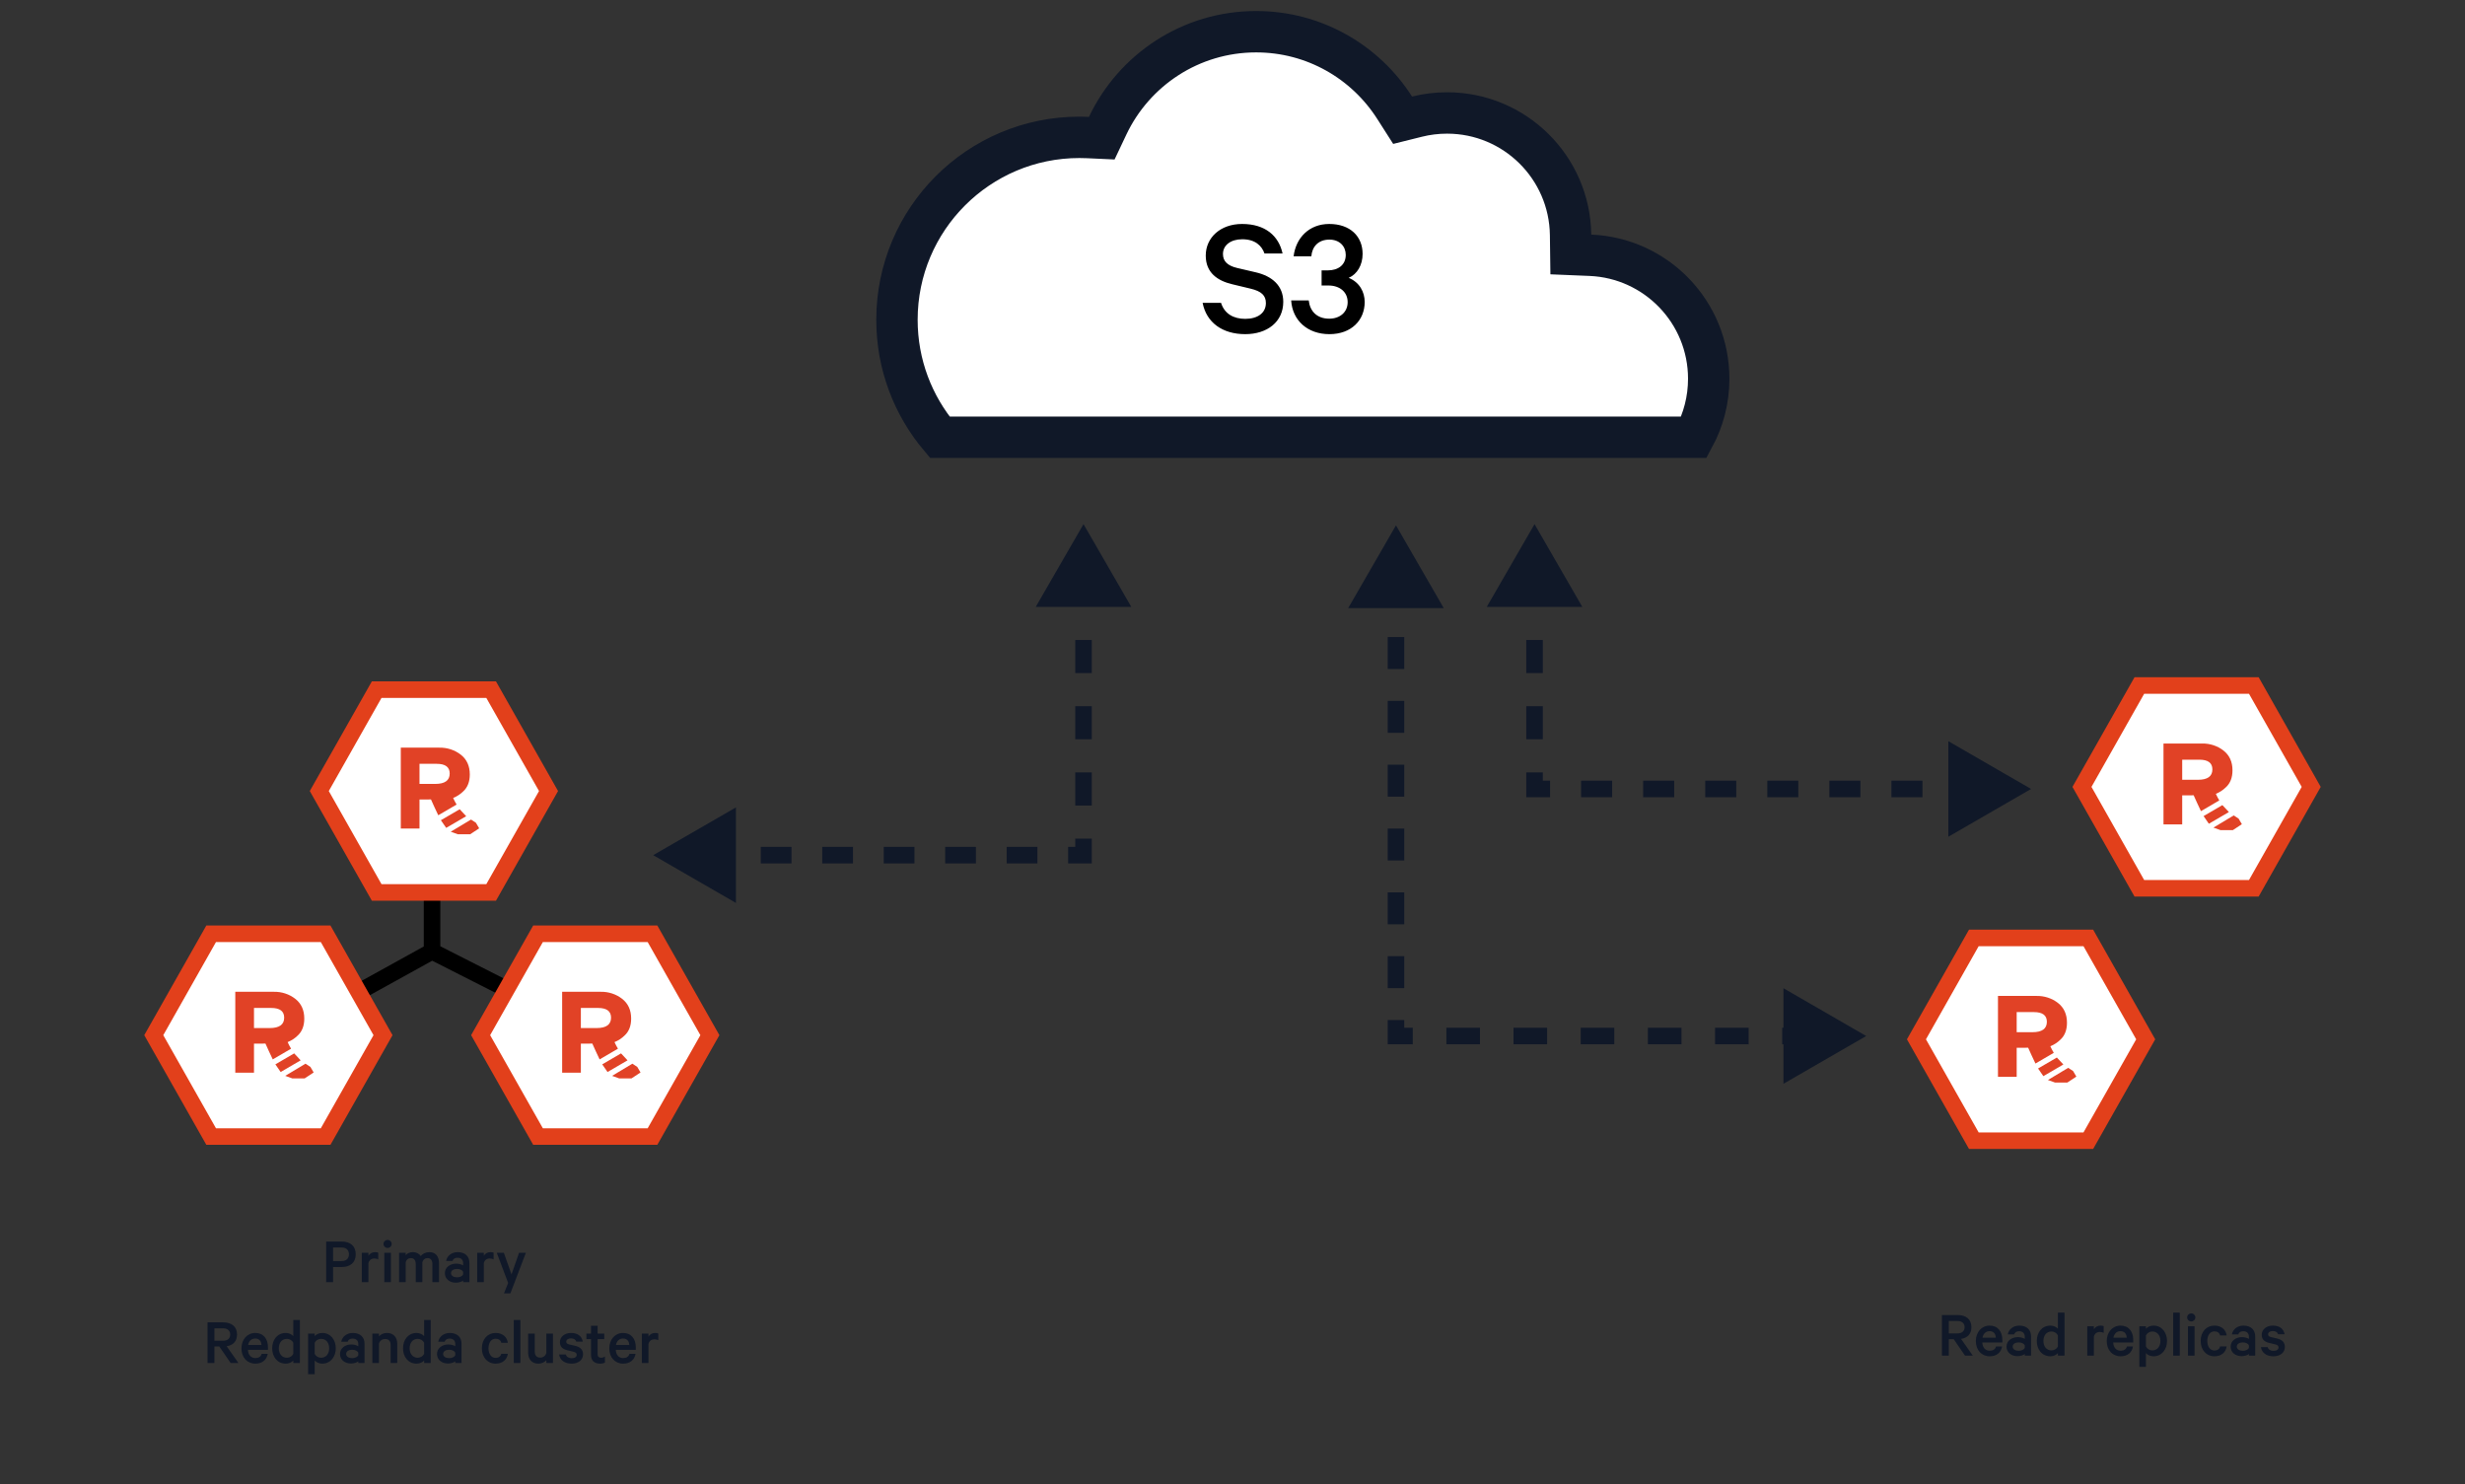
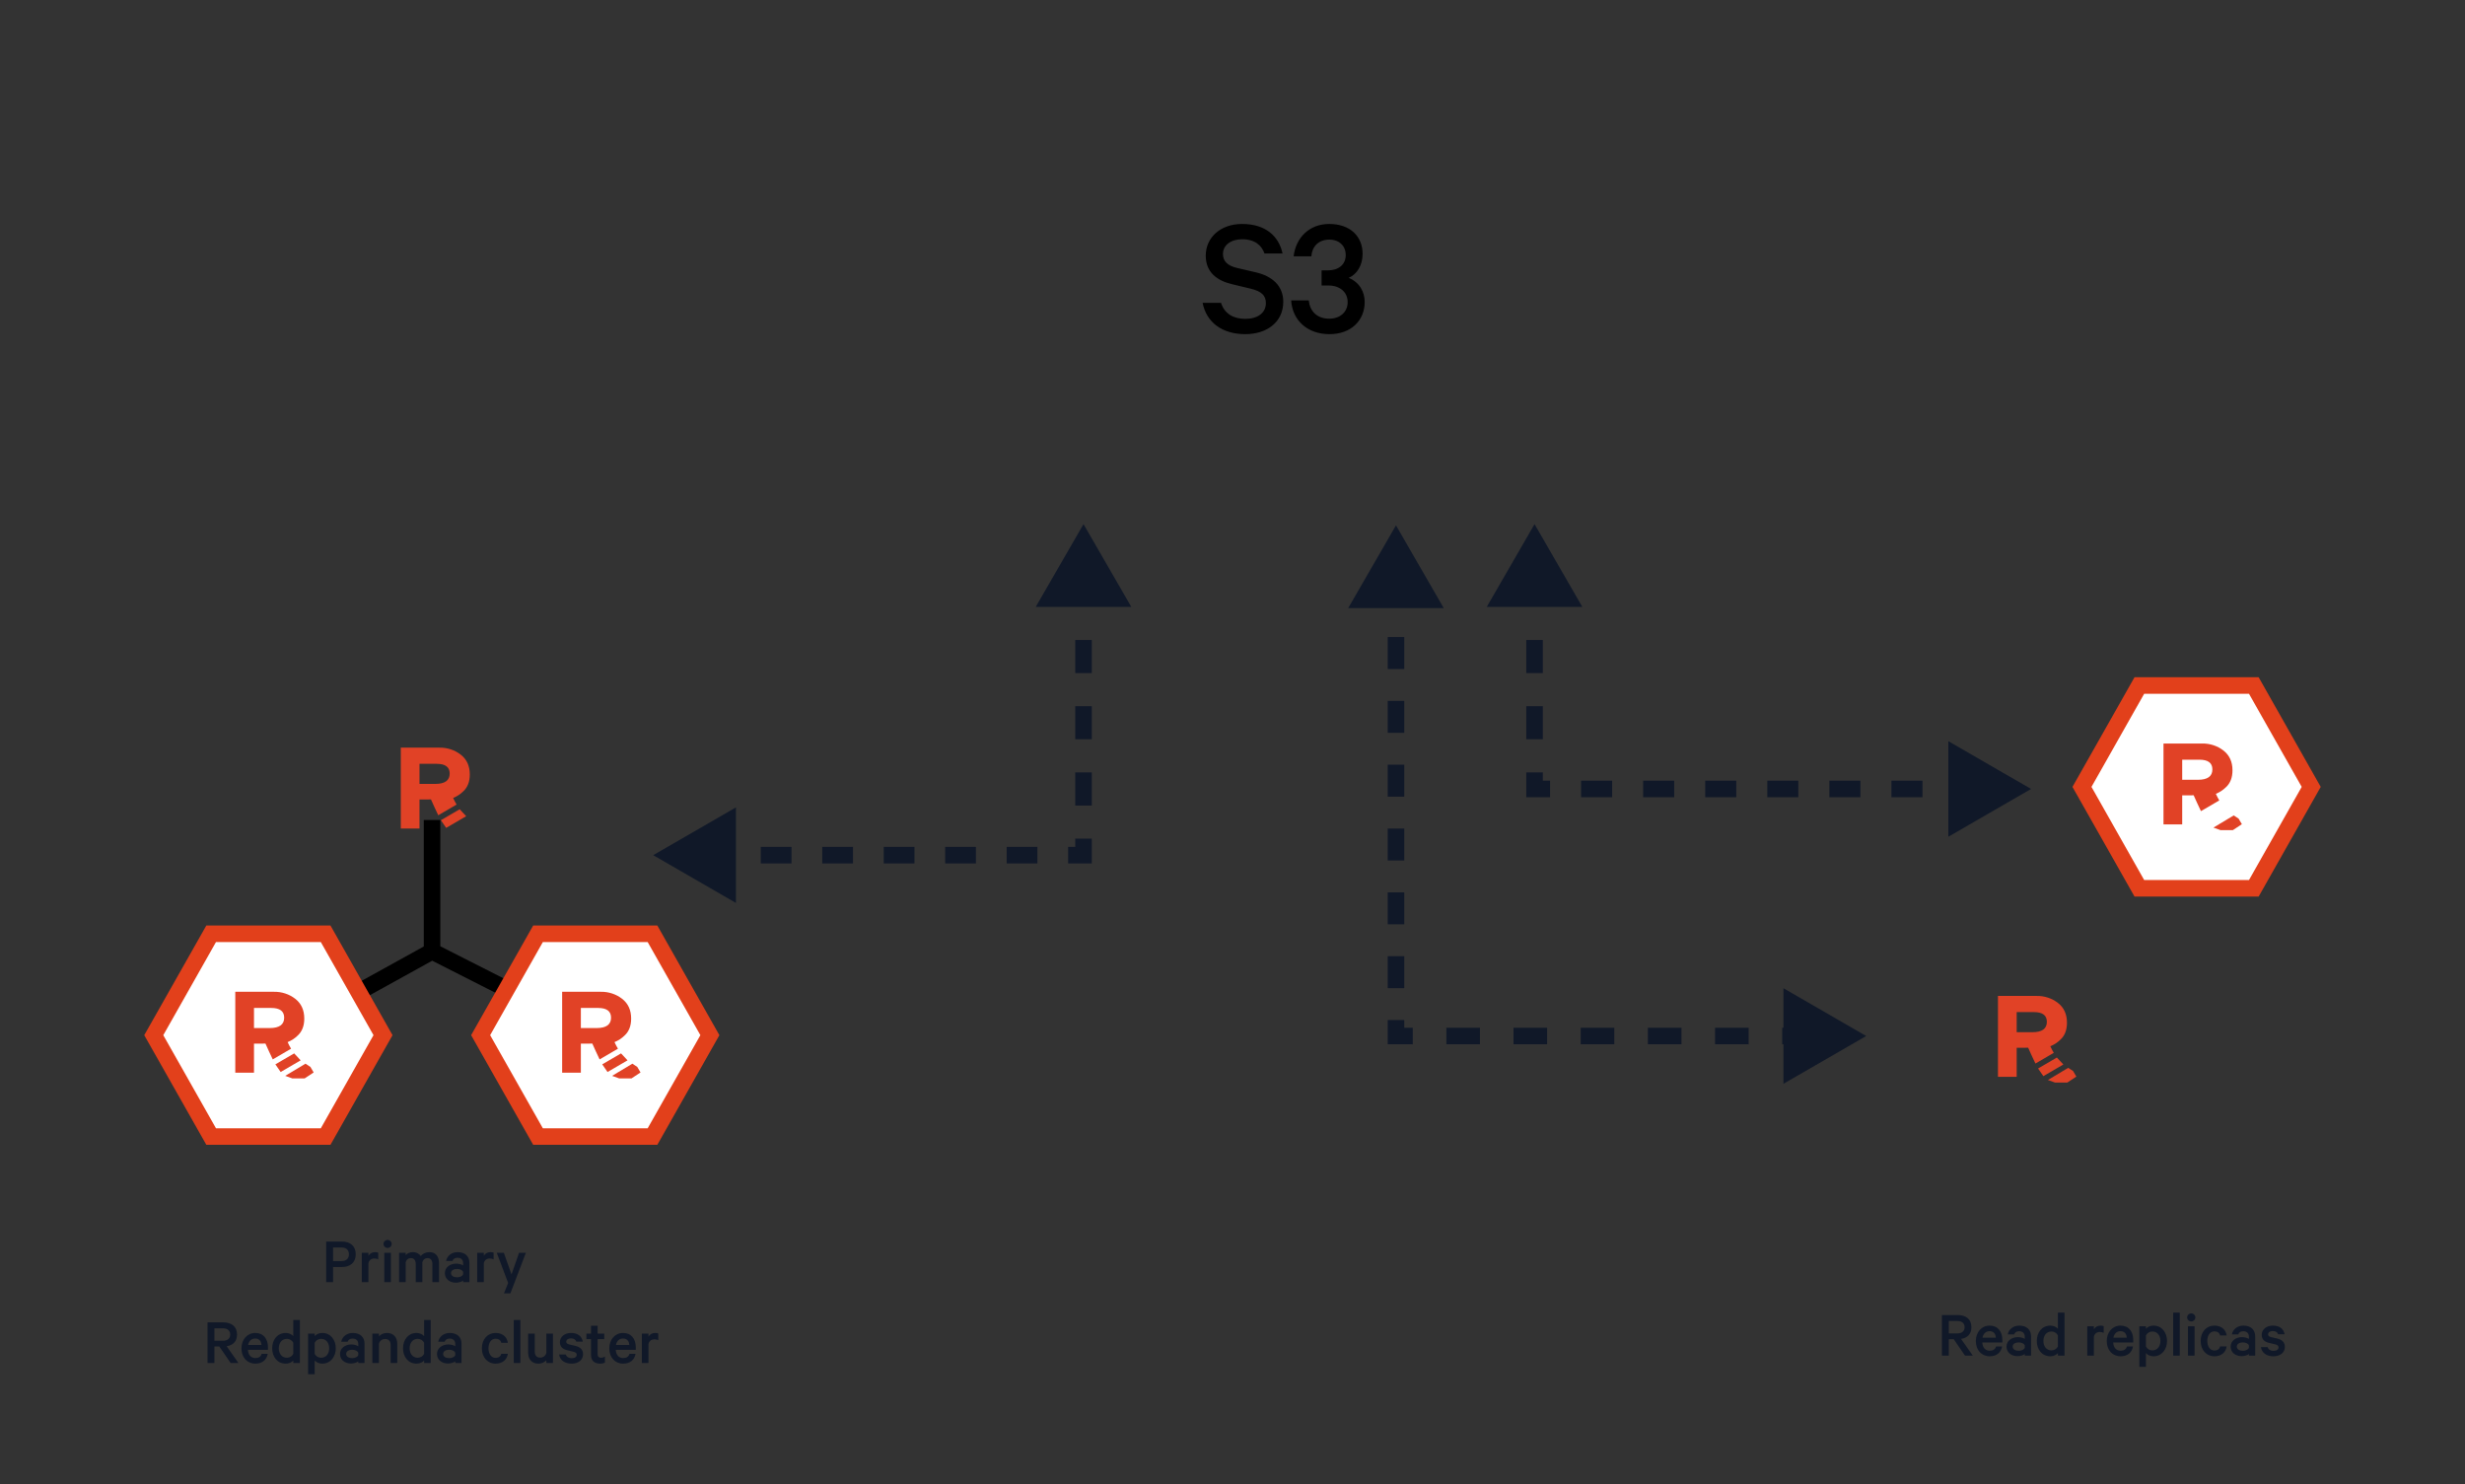
<svg xmlns="http://www.w3.org/2000/svg" width="671" height="404" viewBox="0 0 671 404" fill="none">
  <rect x="0" y="0" width="671" height="404" fill="#333333" stroke="none" />
  <path d="M93.055 344.878H90.66V349H88.788V337.948H93.055C95.341 337.948 96.835 339.136 96.835 341.422C96.835 343.672 95.341 344.878 93.055 344.878ZM94.981 341.422C94.981 340.324 94.314 339.568 93.019 339.568H90.66V343.258H93.019C94.314 343.258 94.981 342.484 94.981 341.422ZM102.953 340.972V342.826C102.701 342.646 102.269 342.556 101.891 342.556C101.153 342.556 100.469 342.97 100.289 343.834V349H98.489V341.008H100.289V341.836C100.595 341.242 101.297 340.828 102.071 340.828C102.467 340.828 102.827 340.9 102.953 340.972ZM106.406 341.008V349H104.606V341.008H106.406ZM106.622 338.596C106.622 339.208 106.1 339.694 105.506 339.694C104.912 339.694 104.39 339.208 104.39 338.596C104.39 337.984 104.912 337.498 105.506 337.498C106.1 337.498 106.622 337.984 106.622 338.596ZM114.536 341.89C115.094 341.242 115.832 340.828 116.912 340.828C118.55 340.828 119.504 341.98 119.504 343.798V349H117.704V344.086C117.704 343.096 117.272 342.448 116.39 342.448C115.742 342.448 115.13 342.844 114.968 343.636V349H113.168V344.086C113.168 343.096 112.736 342.448 111.854 342.448C111.206 342.448 110.594 342.844 110.432 343.636V349H108.632V341.008H110.432V341.674C110.81 341.17 111.53 340.828 112.43 340.828C113.33 340.828 114.122 341.278 114.536 341.89ZM127.778 349H126.068V348.55C125.798 348.82 124.988 349.144 124.088 349.144C122.45 349.144 121.1 348.172 121.1 346.534C121.1 345.022 122.45 343.96 124.214 343.96C124.934 343.96 125.744 344.212 126.068 344.446V343.798C126.068 342.988 125.564 342.358 124.538 342.358C123.818 342.358 123.368 342.664 123.17 343.222H121.442C121.676 341.854 122.936 340.828 124.574 340.828C126.59 340.828 127.778 341.944 127.778 343.762V349ZM126.068 346.876V346.21C125.87 345.706 125.15 345.4 124.43 345.4C123.62 345.4 122.774 345.742 122.774 346.534C122.774 347.344 123.62 347.686 124.43 347.686C125.15 347.686 125.87 347.38 126.068 346.876ZM134.365 340.972V342.826C134.113 342.646 133.681 342.556 133.303 342.556C132.565 342.556 131.881 342.97 131.701 343.834V349H129.901V341.008H131.701V341.836C132.007 341.242 132.709 340.828 133.483 340.828C133.879 340.828 134.239 340.9 134.365 340.972ZM138.934 352.06H137.188L138.322 349.216L135.226 341.008H137.152L139.24 346.894L141.292 341.008H143.146L138.934 352.06ZM59.701 366.518H58.369V371H56.497V359.948H60.763C63.049 359.948 64.525 361.1 64.525 363.26C64.525 365.114 63.445 366.176 61.699 366.446L64.903 371H62.779L59.701 366.518ZM58.369 361.568V364.952H60.727C61.969 364.952 62.671 364.286 62.671 363.26C62.671 362.234 61.969 361.568 60.727 361.568H58.369ZM71.218 368.516H72.874C72.604 370.1 71.434 371.18 69.508 371.18C67.276 371.18 65.728 369.488 65.728 367.022C65.728 364.628 67.294 362.828 69.472 362.828C71.722 362.828 72.946 364.43 72.946 366.77V367.418H67.492C67.546 368.822 68.356 369.668 69.508 369.668C70.372 369.668 71.02 369.29 71.218 368.516ZM69.49 364.34C68.5 364.34 67.762 364.952 67.546 366.104H71.164C71.146 365.132 70.588 364.34 69.49 364.34ZM79.837 371V370.316C79.477 370.766 78.685 371.18 77.803 371.18C75.463 371.18 74.095 369.308 74.095 367.004C74.095 364.718 75.463 362.828 77.803 362.828C78.685 362.828 79.477 363.242 79.837 363.692V359.3H81.637V371H79.837ZM79.837 368.516V365.492C79.531 364.862 78.847 364.43 78.109 364.43C76.723 364.43 75.895 365.528 75.895 367.004C75.895 368.48 76.723 369.578 78.109 369.578C78.847 369.578 79.531 369.146 79.837 368.516ZM85.664 370.316V374.06H83.864V363.008H85.664V363.692C86.024 363.242 86.816 362.828 87.698 362.828C90.038 362.828 91.406 364.772 91.406 367.004C91.406 369.236 90.038 371.18 87.698 371.18C86.816 371.18 86.024 370.766 85.664 370.316ZM85.664 365.492V368.516C85.97 369.146 86.654 369.578 87.392 369.578C88.778 369.578 89.606 368.48 89.606 367.004C89.606 365.528 88.778 364.43 87.392 364.43C86.654 364.43 85.97 364.862 85.664 365.492ZM99.231 371H97.521V370.55C97.251 370.82 96.441 371.144 95.541 371.144C93.903 371.144 92.553 370.172 92.553 368.534C92.553 367.022 93.903 365.96 95.667 365.96C96.387 365.96 97.197 366.212 97.521 366.446V365.798C97.521 364.988 97.017 364.358 95.991 364.358C95.271 364.358 94.821 364.664 94.623 365.222H92.895C93.129 363.854 94.389 362.828 96.027 362.828C98.043 362.828 99.231 363.944 99.231 365.762V371ZM97.521 368.876V368.21C97.323 367.706 96.603 367.4 95.883 367.4C95.073 367.4 94.227 367.742 94.227 368.534C94.227 369.344 95.073 369.686 95.883 369.686C96.603 369.686 97.323 369.38 97.521 368.876ZM101.354 371V363.008H103.154V363.764C103.586 363.26 104.378 362.828 105.314 362.828C107.132 362.828 108.14 364.034 108.14 365.798V371H106.34V366.104C106.34 365.114 105.854 364.466 104.828 364.466C104.054 364.466 103.352 364.952 103.154 365.744V371H101.354ZM115.45 371V370.316C115.09 370.766 114.298 371.18 113.416 371.18C111.076 371.18 109.708 369.308 109.708 367.004C109.708 364.718 111.076 362.828 113.416 362.828C114.298 362.828 115.09 363.242 115.45 363.692V359.3H117.25V371H115.45ZM115.45 368.516V365.492C115.144 364.862 114.46 364.43 113.722 364.43C112.336 364.43 111.508 365.528 111.508 367.004C111.508 368.48 112.336 369.578 113.722 369.578C114.46 369.578 115.144 369.146 115.45 368.516ZM125.633 371H123.923V370.55C123.653 370.82 122.843 371.144 121.943 371.144C120.305 371.144 118.955 370.172 118.955 368.534C118.955 367.022 120.305 365.96 122.069 365.96C122.789 365.96 123.599 366.212 123.923 366.446V365.798C123.923 364.988 123.419 364.358 122.393 364.358C121.673 364.358 121.223 364.664 121.025 365.222H119.297C119.531 363.854 120.791 362.828 122.429 362.828C124.445 362.828 125.633 363.944 125.633 365.762V371ZM123.923 368.876V368.21C123.725 367.706 123.005 367.4 122.285 367.4C121.475 367.4 120.629 367.742 120.629 368.534C120.629 369.344 121.475 369.686 122.285 369.686C123.005 369.686 123.725 369.38 123.923 368.876ZM131.171 367.004C131.171 364.52 132.737 362.828 134.897 362.828C136.805 362.828 138.011 363.908 138.245 365.51H136.445C136.301 364.79 135.707 364.394 134.915 364.394C133.709 364.394 132.971 365.492 132.971 367.004C132.971 368.516 133.709 369.614 134.915 369.614C135.707 369.614 136.301 369.218 136.445 368.498H138.245C138.011 370.1 136.805 371.18 134.897 371.18C132.737 371.18 131.171 369.488 131.171 367.004ZM141.65 359.3V371H139.85V359.3H141.65ZM150.518 363.008V371H148.718V370.244C148.286 370.748 147.512 371.18 146.576 371.18C144.758 371.18 143.768 369.974 143.768 368.21V363.008H145.568V367.904C145.568 368.894 146.036 369.542 147.062 369.542C147.836 369.542 148.52 369.056 148.718 368.264V363.008H150.518ZM152.195 368.696H154.031C154.229 369.362 154.823 369.704 155.615 369.704C156.443 369.704 156.983 369.38 156.983 368.75C156.983 368.318 156.713 368.084 156.047 367.922L154.391 367.526C153.257 367.256 152.411 366.644 152.411 365.33C152.411 363.89 153.689 362.828 155.435 362.828C157.307 362.828 158.369 363.728 158.639 365.186H156.875C156.713 364.664 156.245 364.304 155.417 364.304C154.787 364.304 154.139 364.592 154.139 365.222C154.139 365.582 154.391 365.816 154.967 365.96L156.659 366.356C158.027 366.68 158.711 367.454 158.711 368.624C158.711 370.208 157.397 371.18 155.597 371.18C153.725 371.18 152.429 370.244 152.195 368.696ZM160.884 368.84V364.502H159.624V363.008H160.884V360.866H162.684V363.008H164.484V364.502H162.684V368.642C162.684 369.29 163.044 369.578 163.638 369.578C163.998 369.578 164.412 369.434 164.664 369.254V370.892C164.358 371.072 163.872 371.18 163.314 371.18C161.892 371.18 160.884 370.424 160.884 368.84ZM171.343 368.516H172.999C172.729 370.1 171.559 371.18 169.633 371.18C167.401 371.18 165.853 369.488 165.853 367.022C165.853 364.628 167.419 362.828 169.597 362.828C171.847 362.828 173.071 364.43 173.071 366.77V367.418H167.617C167.671 368.822 168.481 369.668 169.633 369.668C170.497 369.668 171.145 369.29 171.343 368.516ZM169.615 364.34C168.625 364.34 167.887 364.952 167.671 366.104H171.289C171.271 365.132 170.713 364.34 169.615 364.34ZM179.189 362.972V364.826C178.937 364.646 178.505 364.556 178.127 364.556C177.389 364.556 176.705 364.97 176.525 365.834V371H174.725V363.008H176.525V363.836C176.831 363.242 177.533 362.828 178.307 362.828C178.703 362.828 179.063 362.9 179.189 362.972Z" fill="#101828" />
  <path d="M531.818 364.518H530.486V369H528.614V357.948H532.88C535.166 357.948 536.642 359.1 536.642 361.26C536.642 363.114 535.562 364.176 533.816 364.446L537.02 369H534.896L531.818 364.518ZM530.486 359.568V362.952H532.844C534.086 362.952 534.788 362.286 534.788 361.26C534.788 360.234 534.086 359.568 532.844 359.568H530.486ZM543.334 366.516H544.99C544.72 368.1 543.55 369.18 541.624 369.18C539.392 369.18 537.844 367.488 537.844 365.022C537.844 362.628 539.41 360.828 541.588 360.828C543.838 360.828 545.062 362.43 545.062 364.77V365.418H539.608C539.662 366.822 540.472 367.668 541.624 367.668C542.488 367.668 543.136 367.29 543.334 366.516ZM541.606 362.34C540.616 362.34 539.878 362.952 539.662 364.104H543.28C543.262 363.132 542.704 362.34 541.606 362.34ZM552.873 369H551.163V368.55C550.893 368.82 550.083 369.144 549.183 369.144C547.545 369.144 546.195 368.172 546.195 366.534C546.195 365.022 547.545 363.96 549.309 363.96C550.029 363.96 550.839 364.212 551.163 364.446V363.798C551.163 362.988 550.659 362.358 549.633 362.358C548.913 362.358 548.463 362.664 548.265 363.222H546.537C546.771 361.854 548.031 360.828 549.669 360.828C551.685 360.828 552.873 361.944 552.873 363.762V369ZM551.163 366.876V366.21C550.965 365.706 550.245 365.4 549.525 365.4C548.715 365.4 547.869 365.742 547.869 366.534C547.869 367.344 548.715 367.686 549.525 367.686C550.245 367.686 550.965 367.38 551.163 366.876ZM560.18 369V368.316C559.82 368.766 559.028 369.18 558.146 369.18C555.806 369.18 554.438 367.308 554.438 365.004C554.438 362.718 555.806 360.828 558.146 360.828C559.028 360.828 559.82 361.242 560.18 361.692V357.3H561.98V369H560.18ZM560.18 366.516V363.492C559.874 362.862 559.19 362.43 558.452 362.43C557.066 362.43 556.238 363.528 556.238 365.004C556.238 366.48 557.066 367.578 558.452 367.578C559.19 367.578 559.874 367.146 560.18 366.516ZM572.643 360.972V362.826C572.391 362.646 571.959 362.556 571.581 362.556C570.843 362.556 570.159 362.97 569.979 363.834V369H568.179V361.008H569.979V361.836C570.285 361.242 570.987 360.828 571.761 360.828C572.157 360.828 572.517 360.9 572.643 360.972ZM578.965 366.516H580.621C580.351 368.1 579.181 369.18 577.255 369.18C575.023 369.18 573.475 367.488 573.475 365.022C573.475 362.628 575.041 360.828 577.219 360.828C579.469 360.828 580.693 362.43 580.693 364.77V365.418H575.239C575.293 366.822 576.103 367.668 577.255 367.668C578.119 367.668 578.767 367.29 578.965 366.516ZM577.237 362.34C576.247 362.34 575.509 362.952 575.293 364.104H578.911C578.893 363.132 578.335 362.34 577.237 362.34ZM584.147 368.316V372.06H582.347V361.008H584.147V361.692C584.507 361.242 585.299 360.828 586.181 360.828C588.521 360.828 589.889 362.772 589.889 365.004C589.889 367.236 588.521 369.18 586.181 369.18C585.299 369.18 584.507 368.766 584.147 368.316ZM584.147 363.492V366.516C584.453 367.146 585.137 367.578 585.875 367.578C587.261 367.578 588.089 366.48 588.089 365.004C588.089 363.528 587.261 362.43 585.875 362.43C585.137 362.43 584.453 362.862 584.147 363.492ZM593.358 357.3V369H591.558V357.3H593.358ZM597.384 361.008V369H595.584V361.008H597.384ZM597.6 358.596C597.6 359.208 597.078 359.694 596.484 359.694C595.89 359.694 595.368 359.208 595.368 358.596C595.368 357.984 595.89 357.498 596.484 357.498C597.078 357.498 597.6 357.984 597.6 358.596ZM599.051 365.004C599.051 362.52 600.617 360.828 602.777 360.828C604.685 360.828 605.891 361.908 606.125 363.51H604.325C604.181 362.79 603.587 362.394 602.795 362.394C601.589 362.394 600.851 363.492 600.851 365.004C600.851 366.516 601.589 367.614 602.795 367.614C603.587 367.614 604.181 367.218 604.325 366.498H606.125C605.891 368.1 604.685 369.18 602.777 369.18C600.617 369.18 599.051 367.488 599.051 365.004ZM613.886 369H612.176V368.55C611.906 368.82 611.096 369.144 610.196 369.144C608.558 369.144 607.208 368.172 607.208 366.534C607.208 365.022 608.558 363.96 610.322 363.96C611.042 363.96 611.852 364.212 612.176 364.446V363.798C612.176 362.988 611.672 362.358 610.646 362.358C609.926 362.358 609.476 362.664 609.278 363.222H607.55C607.784 361.854 609.044 360.828 610.682 360.828C612.698 360.828 613.886 361.944 613.886 363.762V369ZM612.176 366.876V366.21C611.978 365.706 611.258 365.4 610.538 365.4C609.728 365.4 608.882 365.742 608.882 366.534C608.882 367.344 609.728 367.686 610.538 367.686C611.258 367.686 611.978 367.38 612.176 366.876ZM615.452 366.696H617.288C617.486 367.362 618.08 367.704 618.872 367.704C619.7 367.704 620.24 367.38 620.24 366.75C620.24 366.318 619.97 366.084 619.304 365.922L617.648 365.526C616.514 365.256 615.668 364.644 615.668 363.33C615.668 361.89 616.946 360.828 618.692 360.828C620.564 360.828 621.626 361.728 621.896 363.186H620.132C619.97 362.664 619.502 362.304 618.674 362.304C618.044 362.304 617.396 362.592 617.396 363.222C617.396 363.582 617.648 363.816 618.224 363.96L619.916 364.356C621.284 364.68 621.968 365.454 621.968 366.624C621.968 368.208 620.654 369.18 618.854 369.18C616.982 369.18 615.686 368.244 615.452 366.696Z" fill="#101828" />
-   <path d="M296.166 37.438L299.912 37.612L301.517 34.223C308.684 19.084 324.092 8.632 341.93 8.632C357.767 8.632 371.684 16.866 379.628 29.312L381.807 32.727L385.738 31.747C388.347 31.096 391.082 30.749 393.906 30.749C412.329 30.749 427.292 45.565 427.53 63.93L427.599 69.263L432.928 69.484C450.837 70.227 465.132 84.986 465.132 103.081C465.132 108.854 463.682 114.275 461.127 119.014H255.819C248.541 110.373 244.163 99.226 244.163 87.046C244.163 59.619 266.397 37.384 293.825 37.384C294.61 37.384 295.391 37.403 296.166 37.438Z" fill="white" stroke="#101828" stroke-width="11.264" />
  <path d="M327.368 82.44H332.382C333.329 85.421 335.789 86.793 338.958 86.793C342.364 86.793 344.588 85.184 344.588 82.488C344.588 80.453 343.405 79.271 340.377 78.561L335.457 77.378C331.436 76.432 328.219 74.256 328.219 69.573C328.219 64.653 332.241 60.963 338.107 60.963C344.398 60.963 348.088 64.18 349.129 69.005H344.209C343.452 66.829 341.607 65.126 338.154 65.126C335.032 65.126 332.903 66.734 332.903 69.147C332.903 71.087 334.133 72.317 336.735 72.932L341.797 74.114C346.338 75.155 349.318 77.804 349.318 82.156C349.318 87.597 344.966 90.956 338.958 90.956C332.808 90.956 328.409 87.833 327.368 82.44ZM359.752 77.71V73.594H361.455C364.246 73.594 366.328 72.127 366.328 69.384C366.328 67.066 364.672 65.221 361.881 65.221C358.806 65.221 357.15 67.207 356.961 69.762H352.136C352.751 64.7 356.393 60.963 361.834 60.963C367.558 60.963 370.916 64.369 370.916 69.1C370.916 72.127 369.45 74.635 367.132 75.628C370.112 76.858 371.484 79.507 371.484 82.204C371.484 87.124 367.889 90.956 361.881 90.956C355.92 90.956 351.805 87.218 351.473 81.778H356.251C356.583 84.711 358.475 86.745 361.834 86.745C364.767 86.745 366.848 84.948 366.848 82.251C366.848 79.46 364.672 77.71 361.597 77.71H359.752Z" fill="black" />
  <path d="M294.945 142.667L281.939 165.194H307.951L294.945 142.667ZM294.945 232.775V235.028H297.198V232.775H294.945ZM177.805 232.775L200.332 245.781V219.769L177.805 232.775ZM190.355 235.028H198.723V230.523H190.355V235.028ZM207.09 235.028H215.457V230.523H207.09V235.028ZM223.824 235.028H232.191V230.523H223.824V235.028ZM240.559 235.028H248.926V230.523H240.559V235.028ZM257.293 235.028H265.66V230.523H257.293V235.028ZM274.027 235.028H282.395V230.523H274.027V235.028ZM290.762 235.028H294.945V230.523H290.762V235.028ZM297.198 232.775V228.27H292.693V232.775H297.198ZM297.198 219.259V210.248H292.693V219.259H297.198ZM297.198 201.237V192.227H292.693V201.237H297.198ZM297.198 183.216V174.205H292.693V183.216H297.198ZM297.198 165.194V156.183H292.693V165.194H297.198Z" fill="#101828" />
  <path d="M380 143L393.006 165.527H366.994L380 143ZM380 282V284.253H377.747V282H380ZM508 282L485.473 295.006V268.994L508 282ZM494.286 284.253H485.143V279.747H494.286V284.253ZM476 284.253H466.857V279.747H476V284.253ZM457.714 284.253H448.571V279.747H457.714V284.253ZM439.429 284.253H430.286V279.747H439.429V284.253ZM421.143 284.253H412V279.747H421.143V284.253ZM402.857 284.253H393.714V279.747H402.857V284.253ZM384.571 284.253H380V279.747H384.571V284.253ZM377.747 282V277.656H382.253V282H377.747ZM377.747 268.969V260.281H382.253V268.969H377.747ZM377.747 251.594V242.906H382.253V251.594H377.747ZM377.747 234.219V225.531H382.253V234.219H377.747ZM377.747 216.844V208.156H382.253V216.844H377.747ZM377.747 199.469V190.781H382.253V199.469H377.747ZM377.747 182.094V173.406H382.253V182.094H377.747ZM377.747 164.719V156.031H382.253V164.719H377.747Z" fill="#101828" />
  <path d="M417.72 142.667L430.726 165.194H404.714L417.72 142.667ZM417.72 214.754V217.006H415.468V214.754H417.72ZM552.883 214.754L530.356 227.76V201.748L552.883 214.754ZM540.211 217.006H531.764V212.501H540.211V217.006ZM523.316 217.006H514.868V212.501H523.316V217.006ZM506.421 217.006H497.973V212.501H506.421V217.006ZM489.525 217.006H481.078V212.501H489.525V217.006ZM472.63 217.006H464.182V212.501H472.63V217.006ZM455.735 217.006H447.287V212.501H455.735V217.006ZM438.839 217.006H430.392V212.501H438.839V217.006ZM421.944 217.006H417.72V212.501H421.944V217.006ZM415.468 214.754V210.248H419.973V214.754H415.468ZM415.468 201.237V192.227H419.973V201.237H415.468ZM415.468 183.216V174.205H419.973V183.216H415.468ZM415.468 165.194V156.183H419.973V165.194H415.468Z" fill="#101828" />
  <path d="M629.137 214.192L613.517 186.596H582.353L566.733 214.192L582.353 241.787L613.517 241.787L629.137 214.192Z" fill="white" stroke="#E2401B" stroke-width="4.505" />
  <path d="M604.113 217.875C603.768 217.292 603.455 216.692 603.176 216.079C604.207 215.664 605.135 215.059 605.904 214.3C607.106 213.208 607.707 211.666 607.707 209.675C607.707 207.37 606.892 205.578 605.261 204.301C603.621 203.019 601.531 202.337 599.385 202.384H588.926V224.406H594.018V216.499H595.954L597.136 216.471C597.579 217.459 598.553 219.63 599.125 220.786L604.113 217.875ZM594.018 206.785H598.705C601.056 206.785 602.233 207.665 602.236 209.424C602.236 211.314 600.923 212.258 598.296 212.256H594.018V206.785Z" fill="#E14226" />
  <path d="M609.373 222.829L608.039 221.955L602.52 225.265L604.452 225.96L607.82 225.953L610.262 224.343L609.373 222.829Z" fill="#E14226" />
-   <path d="M604.958 219.151L599.84 222.135L601.278 224.22L606.724 221.044L604.958 219.151Z" fill="#E14226" />
-   <path d="M584.083 282.899L568.462 255.303H537.299L521.678 282.899L537.299 310.494L568.462 310.494L584.083 282.899Z" fill="white" stroke="#E2401B" stroke-width="4.505" />
  <path d="M559.058 286.581C558.713 285.998 558.4 285.398 558.122 284.785C559.152 284.37 560.081 283.765 560.85 283.006C562.052 281.914 562.652 280.373 562.652 278.381C562.652 276.076 561.837 274.284 560.207 273.007C558.567 271.725 556.476 271.043 554.33 271.09H543.871V293.112H548.963V285.205H550.9L552.082 285.177C552.524 286.165 553.498 288.336 554.07 289.492L559.058 286.581ZM548.963 275.491H553.65C556.002 275.491 557.179 276.371 557.181 278.13C557.181 280.02 555.868 280.964 553.241 280.962H548.963V275.491Z" fill="#E14226" />
  <path d="M564.319 291.535L562.984 290.661L557.465 293.971L559.398 294.666L562.765 294.659L565.207 293.049L564.319 291.535Z" fill="#E14226" />
  <path d="M559.903 287.857L554.785 290.841L556.224 292.926L561.669 289.75L559.903 287.857Z" fill="#E14226" />
  <path d="M117.61 223.203V258.956M117.61 258.956L161.471 281.21M117.61 258.956L75.305 282.337" stroke="black" stroke-width="4.505" />
-   <path d="M149.317 215.32L133.697 187.724H102.533L86.913 215.32L102.533 242.915L133.697 242.915L149.317 215.32Z" fill="white" stroke="#E2401B" stroke-width="4.505" />
  <path d="M124.289 219C123.943 218.417 123.631 217.817 123.352 217.204C124.383 216.789 125.311 216.184 126.08 215.425C127.282 214.333 127.883 212.791 127.883 210.8C127.883 208.495 127.068 206.703 125.437 205.426C123.797 204.144 121.707 203.462 119.561 203.509H109.102V225.531H114.194V217.624H116.13L117.312 217.596C117.754 218.584 118.728 220.755 119.301 221.911L124.289 219ZM114.194 207.91H118.881C121.232 207.91 122.409 208.79 122.412 210.549C122.412 212.439 121.098 213.383 118.472 213.381H114.194V207.91Z" fill="#E14226" />
-   <path d="M129.549 223.954L128.215 223.08L122.695 226.39L124.628 227.085L127.996 227.078L130.438 225.468L129.549 223.954Z" fill="#E14226" />
  <path d="M125.134 220.276L120.016 223.26L121.454 225.345L126.899 222.169L125.134 220.276Z" fill="#E14226" />
  <path d="M104.262 281.771L88.642 254.175H57.478L41.858 281.771L57.478 309.366L88.642 309.366L104.262 281.771Z" fill="white" stroke="#E2401B" stroke-width="4.505" />
  <path d="M79.234 285.454C78.889 284.871 78.576 284.271 78.297 283.658C79.328 283.243 80.257 282.638 81.026 281.879C82.227 280.787 82.828 279.246 82.828 277.254C82.828 274.949 82.013 273.158 80.383 271.88C78.742 270.598 76.652 269.916 74.506 269.963H64.047V291.985H69.139V284.078H71.076L72.257 284.05C72.7 285.038 73.674 287.209 74.246 288.365L79.234 285.454ZM69.139 274.364H73.826C76.177 274.364 77.355 275.244 77.357 277.003C77.357 278.893 76.044 279.837 73.417 279.835H69.139V274.364Z" fill="#E14226" />
  <path d="M84.495 290.408L83.16 289.534L77.641 292.844L79.573 293.539L82.941 293.532L85.383 291.922L84.495 290.408Z" fill="#E14226" />
  <path d="M80.079 286.73L74.961 289.714L76.399 291.799L81.845 288.623L80.079 286.73Z" fill="#E14226" />
  <path d="M193.239 281.771L177.619 254.175H146.455L130.835 281.771L146.455 309.366L177.619 309.366L193.239 281.771Z" fill="white" stroke="#E2401B" stroke-width="4.505" />
  <path d="M168.211 285.454C167.865 284.871 167.553 284.271 167.274 283.658C168.305 283.243 169.233 282.638 170.002 281.879C171.204 280.787 171.805 279.246 171.805 277.254C171.805 274.949 170.99 273.158 169.359 271.88C167.719 270.598 165.629 269.916 163.483 269.963H153.023V291.985H158.116V284.078H160.052L161.234 284.05C161.676 285.038 162.65 287.209 163.223 288.365L168.211 285.454ZM158.116 274.364H162.803C165.154 274.364 166.331 275.244 166.334 277.003C166.334 278.893 165.02 279.837 162.394 279.835H158.116V274.364Z" fill="#E14226" />
  <path d="M173.471 290.408L172.137 289.534L166.617 292.844L168.55 293.539L171.917 293.532L174.359 291.922L173.471 290.408Z" fill="#E14226" />
  <path d="M169.056 286.73L163.938 289.714L165.376 291.799L170.821 288.623L169.056 286.73Z" fill="#E14226" />
</svg>